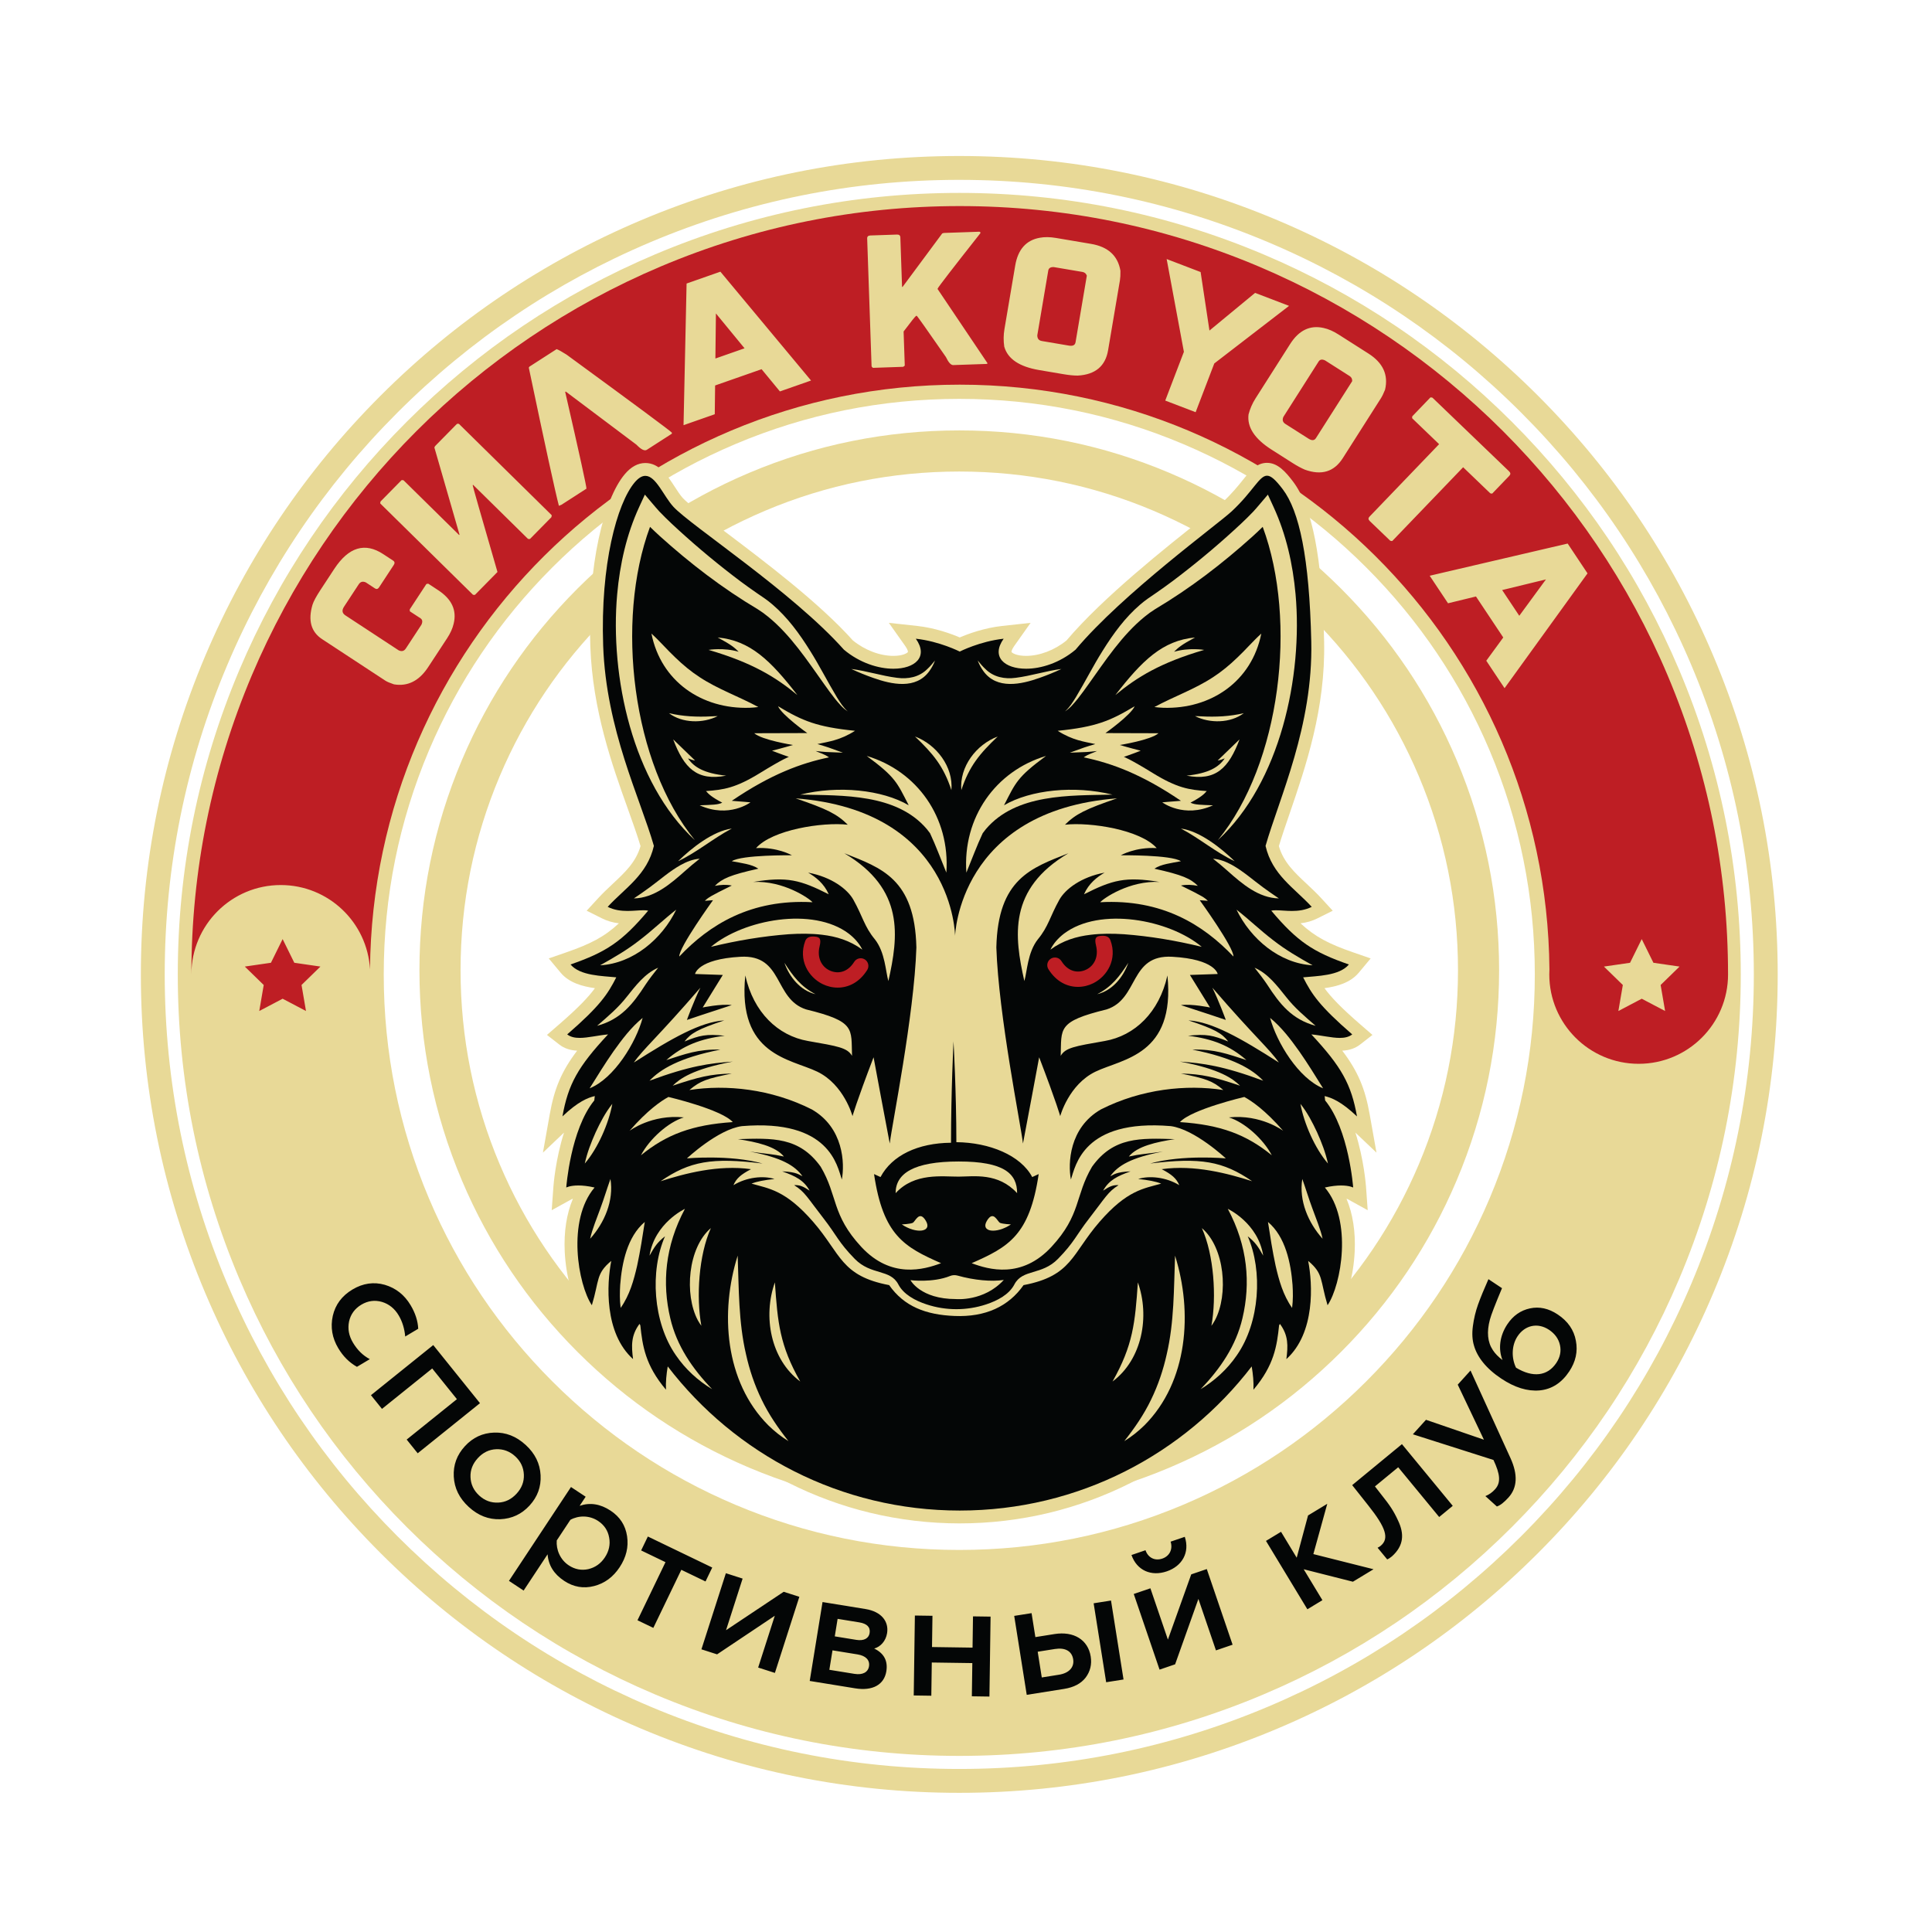
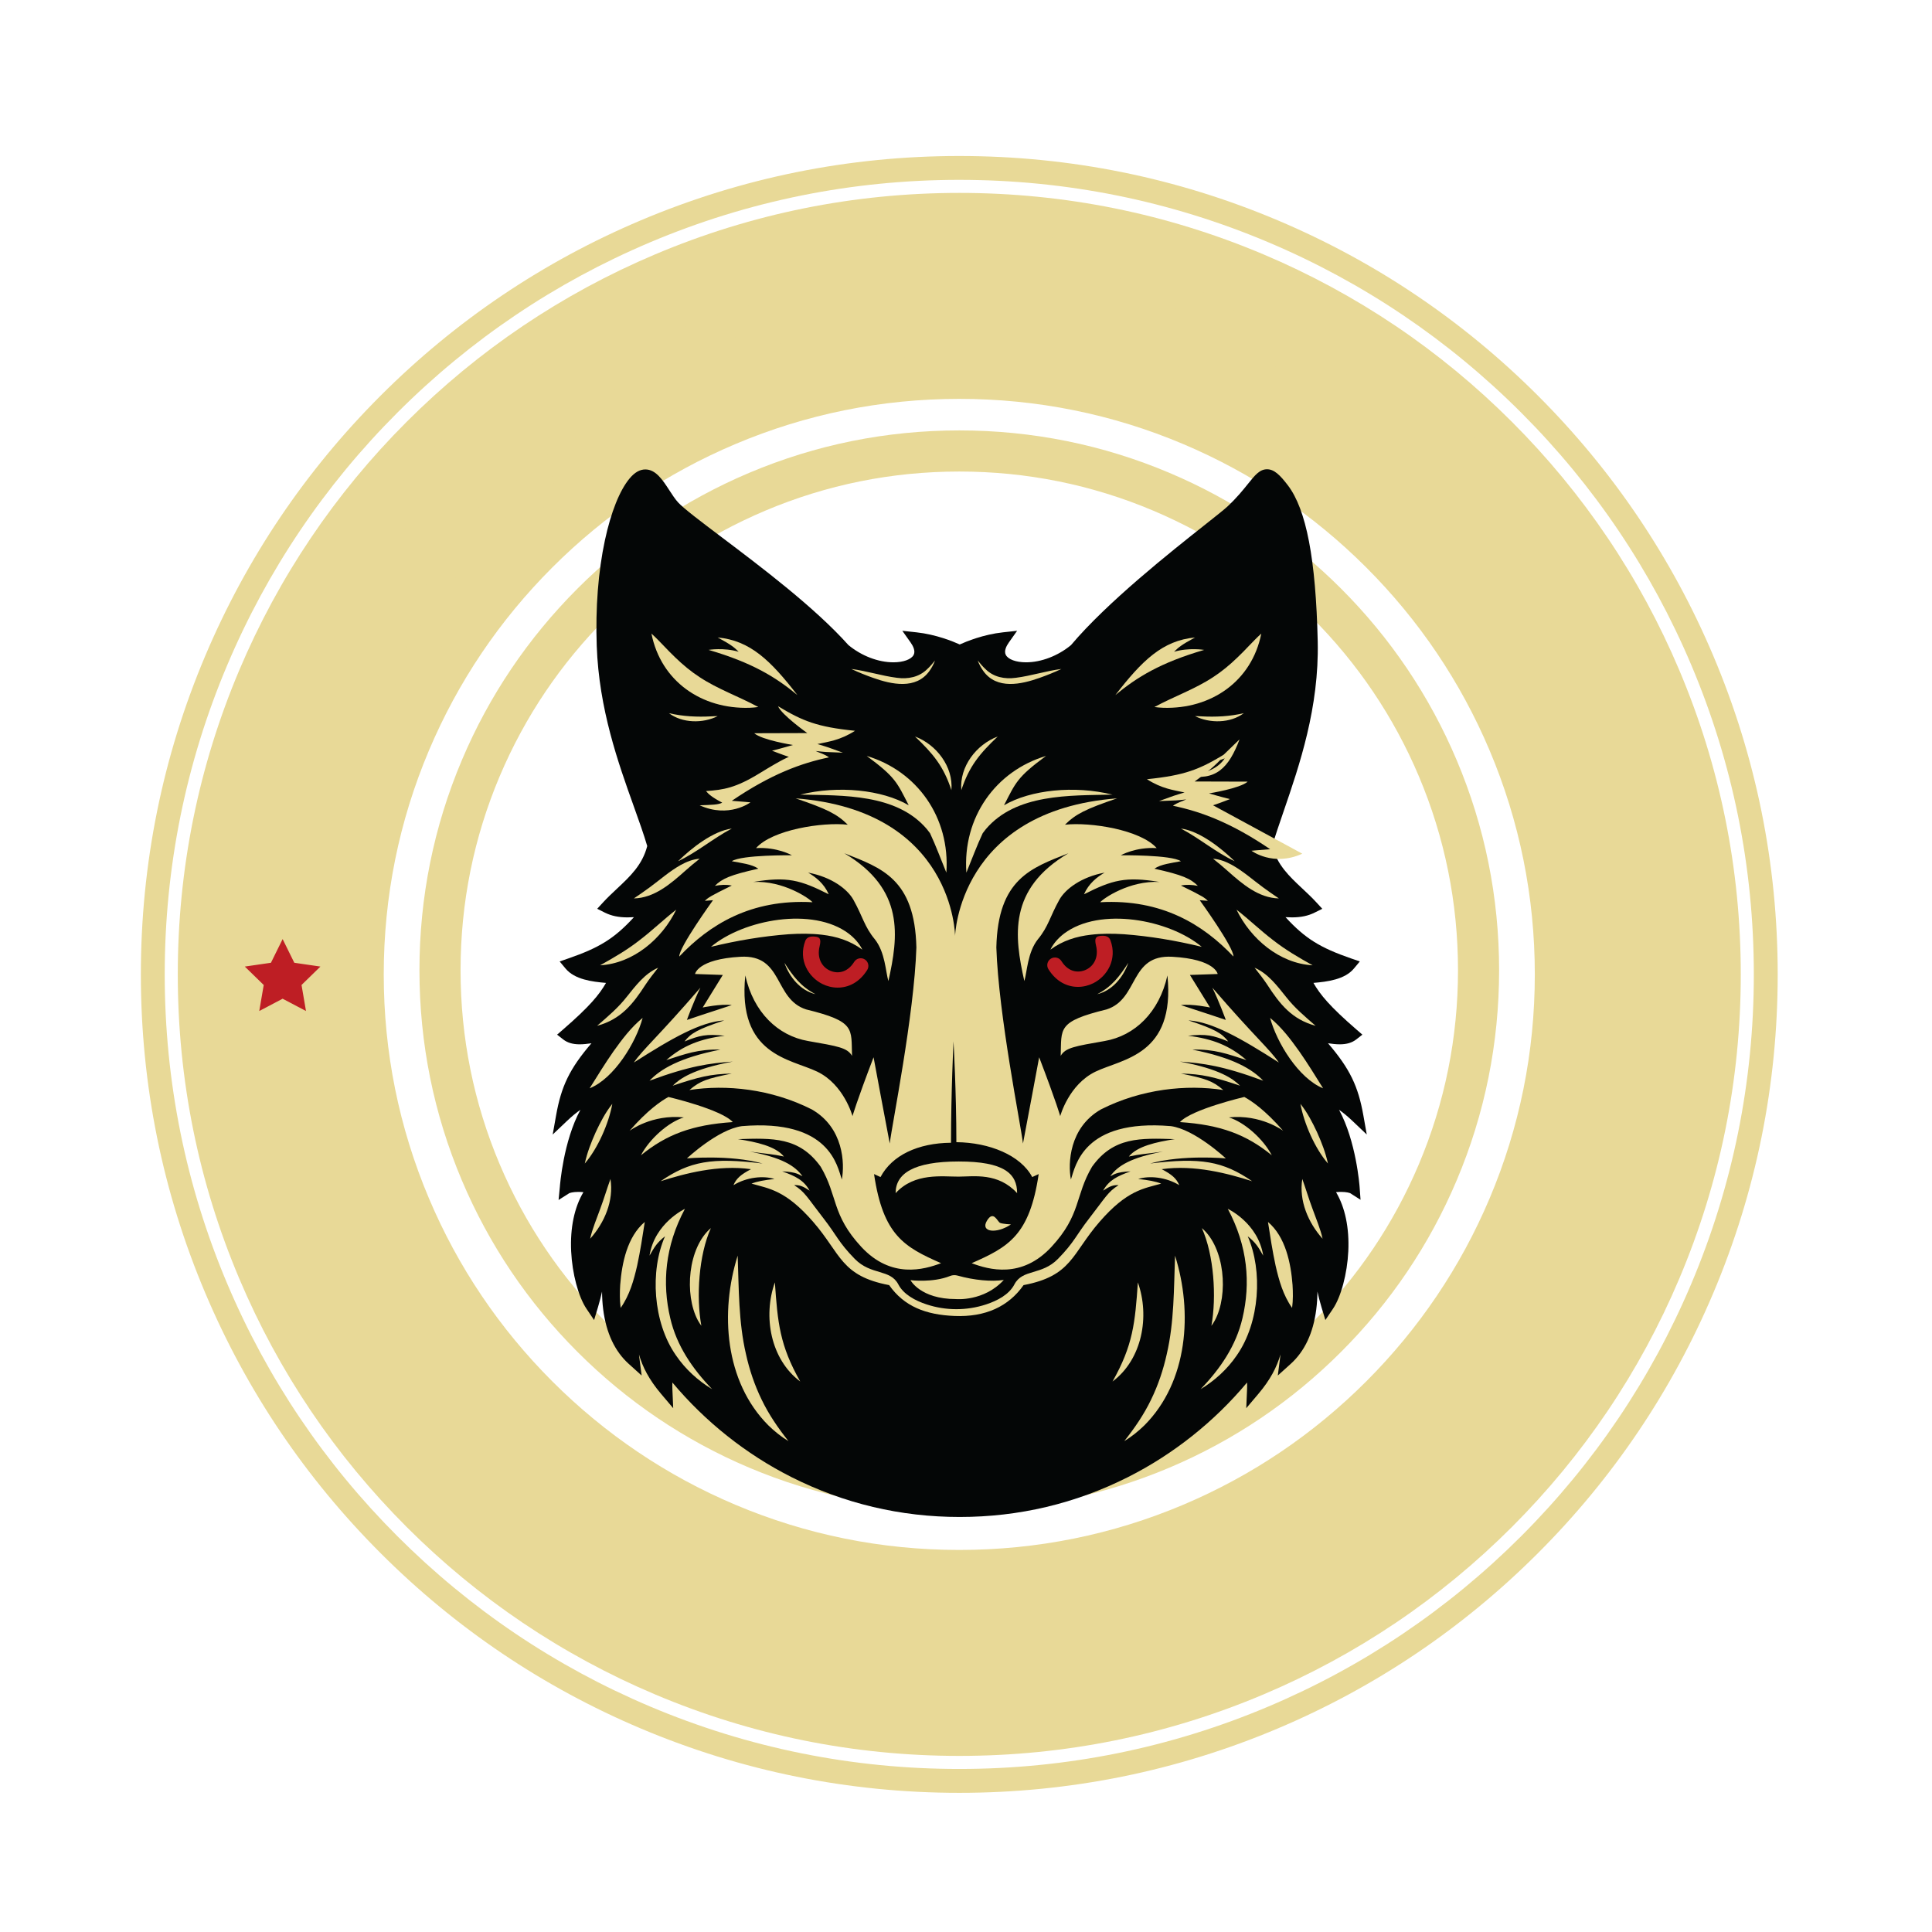
<svg xmlns="http://www.w3.org/2000/svg" viewBox="0 0 2000 2000" height="2000" width="2000" xml:space="preserve">
  <path style="fill:#e8d997;fill-opacity:1;fill-rule:nonzero;stroke:none" d="M7466.46 11367.5c-524.11 0-1032.45-102.6-1510.9-305-462.22-195.5-877.37-475.4-1233.91-832-356.55-356.52-636.45-771.66-831.96-1233.88-202.37-478.46-304.98-986.8-304.98-1510.9s102.61-1032.44 304.98-1510.9c195.51-462.21 475.41-877.36 831.96-1233.92 356.54-356.5 771.69-636.4 1233.91-831.9 478.45-202.4 986.79-305 1510.9-305 524.1 0 1032.44 102.6 1510.89 305 462.22 195.5 877.37 475.4 1233.95 831.9 356.5 356.56 636.4 771.71 831.9 1233.92 202.4 478.46 305 986.8 305 1510.9s-102.6 1032.44-305 1510.9c-195.5 462.22-475.4 877.36-831.9 1233.88-356.58 356.6-771.73 636.5-1233.95 832-478.45 202.4-986.79 305-1510.89 305m0-8083.5c-567.17 0-1117.45 111.1-1635.56 330.2-500.36 211.7-949.69 514.6-1335.52 900.4-385.83 385.9-688.77 835.2-900.41 1335.57-219.14 518.11-330.26 1068.39-330.26 1635.55s111.12 1117.44 330.26 1635.56c211.64 500.36 514.58 949.72 900.41 1335.52s835.16 688.8 1335.52 900.4c518.11 219.2 1068.39 330.3 1635.56 330.3 567.15 0 1117.44-111.1 1635.55-330.3 500.36-211.6 949.69-514.6 1335.49-900.4 385.9-385.8 688.8-835.16 900.4-1335.52 219.2-518.12 330.3-1068.4 330.3-1635.56s-111.1-1117.44-330.3-1635.55c-211.6-500.37-514.5-949.67-900.4-1335.57-385.8-385.8-835.13-688.7-1335.49-900.4-518.11-219.1-1068.4-330.2-1635.55-330.2" transform="matrix(.133 0 0 -.133 0 2000)" />
  <path style="fill:#e8d997;fill-opacity:1;fill-rule:nonzero;stroke:none" d="M7466.48 13536.1c-820.42 0-1617.21-161.1-2368.22-478.7-724.53-306.5-1374.88-744.8-1932.95-1302.9s-996.42-1208.4-1302.87-1932.95c-317.66-751.02-478.72-1547.8-478.72-2368.22 0-820.41 161.06-1617.19 478.72-2368.21 306.45-724.52 744.81-1374.82 1302.88-1932.92 558.06-558.1 1208.4-996.4 1932.95-1302.9 751.02-317.7 1547.8-478.7 2368.21-478.7 820.4 0 1617.18 161 2368.21 478.7 724.51 306.5 1374.91 744.8 1933.01 1302.9 558 558.1 996.4 1208.4 1302.8 1932.93 317.7 751.01 478.7 1547.79 478.7 2368.2 0 820.42-161 1617.2-478.7 2368.22-306.4 724.55-744.8 1374.85-1302.9 1932.95-558 558.1-1208.4 996.4-1932.93 1302.9-750.99 317.6-1547.77 478.7-2368.19 478.7m0-1603.1c604.7 0 1191.37-118.4 1743.72-352.1 533.46-225.6 1012.5-548.6 1423.9-960 411.3-411.3 734.3-890.39 960-1423.84 233.6-552.35 352-1139.02 352-1743.73 0-604.7-118.4-1191.37-352-1743.72-225.7-533.44-548.7-1012.51-960-1423.91-411.4-411.3-890.44-734.3-1423.9-960-552.35-233.6-1139.02-352-1743.72-352s-1191.37 118.4-1743.73 352c-533.45 225.7-1012.51 548.7-1423.87 960-411.37 411.4-734.36 890.47-959.99 1423.91-233.62 552.35-352.08 1139.02-352.08 1743.72 0 604.71 118.46 1191.38 352.08 1743.73 225.63 533.45 548.62 1012.54 959.99 1423.84 411.36 411.4 890.42 734.4 1423.87 960 552.36 233.7 1139.03 352.1 1743.73 352.1" transform="matrix(.133 0 0 -.133 0 2000)" />
  <path style="fill:#e8d997;fill-opacity:1;fill-rule:nonzero;stroke:none" d="M7466.48 13637.7c-834.15 0-1644.24-163.8-2407.76-486.7-736.64-311.6-1397.85-757.2-1965.25-1324.7-567.41-567.4-1013.09-1228.6-1324.66-1965.21-322.95-763.52-486.69-1573.61-486.69-2407.76s163.74-1644.23 486.69-2407.75C2080.37 4309 2526.05 3647.8 3093.48 3080.3c567.37-567.4 1228.58-1013.1 1965.25-1324.6 763.53-323 1573.62-486.7 2407.75-486.7s1644.21 163.7 2407.74 486.7c736.68 311.5 1397.88 757.2 1965.28 1324.6 567.4 567.5 1013.1 1228.7 1324.7 1965.29 322.9 763.51 486.6 1573.59 486.6 2407.74s-163.7 1644.24-486.6 2407.76c-311.6 736.61-757.3 1397.81-1324.7 1965.21-567.4 567.5-1228.6 1013.1-1965.3 1324.7-763.49 322.9-1573.57 486.7-2407.72 486.7m0-12554.5c-859.13 0-1693.55 168.7-2480.11 501.4-758.81 320.9-1439.86 780-2024.24 1364.4-584.42 584.4-1043.47 1265.5-1364.4 2024.2-332.68 786.56-501.37 1620.98-501.37 2480.13s168.69 1693.58 501.37 2480.12c320.94 758.75 779.98 1439.85 1364.39 2024.25 584.4 584.4 1265.45 1043.5 2024.24 1364.4 786.54 332.7 1620.97 501.3 2480.12 501.3 859.14 0 1693.57-168.6 2480.08-501.3 758.84-320.9 1439.84-780 2024.24-1364.4s1043.5-1265.5 1364.4-2024.25c332.7-786.54 501.4-1620.97 501.4-2480.12s-168.7-1693.57-501.4-2480.13c-320.9-758.7-779.9-1439.8-1364.3-2024.2s-1265.5-1043.5-2024.32-1364.4c-786.55-332.7-1620.98-501.4-2480.1-501.4" transform="matrix(.133 0 0 -.133 0 2000)" />
-   <path style="fill:#be1e24;fill-opacity:1;fill-rule:nonzero;stroke:none" d="m12960.2 7168.46-181.9 95.61-181.8-95.61 34.7 202.5-147.1 143.42 203.3 29.54 90.9 184.25 91-184.25 203.3-29.54-147.1-143.42zm489.9 286.51c-.2 806.14-158.5 1588.91-470.5 2326.58-150 354.65-335.6 696.65-551.7 1016.35-213.7 316.4-459.1 613.9-729.4 884.1-270.2 270.3-567.7 515.7-884.1 729.4-319.7 216.1-661.7 401.7-1016.34 551.7-738.18 312.2-1521.5 470.5-2328.22 470.5s-1590.05-158.3-2328.22-470.5c-354.65-150-696.61-335.6-1016.37-551.7-316.37-213.7-613.82-459.1-884.1-729.4-270.27-270.2-515.68-567.7-729.42-884.1-216.03-319.7-401.62-661.7-551.63-1016.35-312.01-737.67-470.31-1520.44-470.52-2326.58h.04c.97 383.41 312.04 693.94 695.67 693.94 371.05 0 674.18-290.51 694.54-656.47 21.01 2517.16 2067.93 4551.16 4590.01 4551.16 2522.07 0 4568.96-2034 4589.96-4551.16-.7-12.99-1.1-26.06-1.1-39.24 0-384.23 311.5-695.71 695.7-695.71s695.7 311.48 695.7 695.71z" transform="matrix(.133 0 0 -.133 0 2000)" />
  <path style="fill:#040606;fill-opacity:1;fill-rule:nonzero;stroke:none" d="M7470 3230.3c-460.71 0-901.44 104.5-1309.93 310.5-353.43 178.3-671.6 431.4-926.52 736.1-.78-18.6-.78-36.5-.02-53.8l6.34-146-94.45 111.5c-94.24 111.3-143.56 209.3-172.08 306.6 1.06-9.6 2.28-19.6 3.61-29.8l17.35-134.1-100.42 90.6c-108.26 97.6-175.13 239.8-198.77 422.8-6.29 48.7-8.91 96-9.17 140-7.44-33.1-16.88-72.7-31.39-120.8l-30.44-100.8-58.88 87.3c-63.3 93.9-111.38 273.84-119.64 447.84-8.63 181.73 24.96 341.72 95.42 460.35-13.73 1.33-26.9 2-39.46 2-43.98 0-66.44-8.38-70.61-10.11l-83.22-52.77 9.79 100.55c1.2 16.52 27.45 357.01 160.14 601.29-30.05-20.82-64.85-49.03-105.49-87.64l-110.29-104.77 26.63 149.77c39.91 224.5 103.93 361.42 275 560.5-31.8-4.7-62.35-8.25-91.69-8.25-53.34 0-95.13 12.38-127.76 37.83l-47.94 37.38 45.93 39.83c209.35 181.49 282.36 271.7 334.92 363.07-107.81 9.16-243.48 26-314.63 111.38l-46.3 55.57 68.34 23.69c238.77 82.77 356.36 153.45 509.87 321.01-15.82-.91-32.65-1.63-50-1.63-69.83 0-125.98 11.82-176.72 37.18l-59.36 29.68 44.9 48.88c35.54 38.68 73.45 74.19 110.11 108.52 101.19 94.79 196.92 184.46 234.55 330.98-27.41 93.25-64.99 198.24-104.69 309.12-120.69 337.14-270.9 756.72-288.32 1248.85-10.45 295.3 11.59 579.8 63.76 822.8 46.8 217.9 115.09 388.6 192.29 480.7 39.39 47 79.4 69.8 122.34 69.8 81.49 0 134.83-82.2 186.41-161.6 22.4-34.5 45.57-70.2 68.72-95.3 44.56-48.5 180.81-151.3 338.57-270.4 306.42-231.2 725.72-547.6 986.57-839.5 101.57-84.27 232.35-134.46 350.54-134.45 77.5.01 139.3 22.67 157.44 57.75 15.62 30.18-4.39 69.4-23.92 97l-64.13 90.6 110.37-12c152.45-16.6 284.81-71 336.33-94.4 51.52 23.4 183.88 77.8 336.33 94.4l110.37 12-64.14-90.6c-19.53-27.6-39.54-66.84-23.92-97.02 18.14-35.07 79.95-57.73 157.45-57.73 117.99.01 248.51 50.02 349.99 133.95 281.4 334.1 776.74 726.1 1043.28 937 83.17 65.9 148.87 117.9 173.51 140.9 73.34 68.4 121.96 128.9 161.04 177.6 54.72 68.1 90.88 113.1 148.19 113.1 55.73 0 101.47-45.7 161.7-124.6 144.2-189.2 218.1-575.4 232.6-1215.4 11.6-515.25-142.2-963.25-265.73-1323.23-33.17-96.64-64.59-188.16-88.39-269.33 37.62-146.53 133.32-236.2 234.52-330.99 36.7-34.33 74.6-69.84 110.1-108.52l44.9-48.88-59.3-29.68c-50.8-25.36-106.9-37.18-176.7-37.18-17.4 0-34.2.72-50 1.63 153.5-167.56 271.1-238.24 509.8-321.01l68.4-23.69-46.3-55.57c-71.2-85.38-206.9-102.22-314.7-111.38 52.6-91.37 125.6-181.58 335-363.07l45.9-39.83-47.9-37.38c-32.7-25.45-74.5-37.83-127.8-37.83-29.4 0-59.9 3.55-91.7 8.25 171.1-199.08 235.1-336 275-560.5l26.6-149.77-110.3 104.77c-40.6 38.61-75.4 66.82-105.5 87.64 132.7-244.28 159-584.77 160.2-601.29l7.2-99.04-80.6 51.26c-4.2 1.74-26.7 10.11-70.7 10.11-12.5 0-25.7-.67-39.4-2.01 70.4-118.62 104-278.61 95.4-460.34-8.3-174-56.3-353.94-119.6-447.84l-58.9-87.3-30.4 100.8c-14.6 48.1-24 87.7-31.4 120.8-.3-44-2.9-91.3-9.2-140-23.6-183-90.5-325.2-198.8-422.8l-100.4-90.6 17.35 134.1c1.33 10.2 2.55 20.2 3.61 29.8-28.52-97.3-77.83-195.3-172.08-306.6l-94.46-111.5 6.36 146c.75 17.3.75 35.2-.03 53.8-254.92-304.7-573.09-557.8-926.52-736.1-408.49-206-849.22-310.5-1309.93-310.5" transform="matrix(.133 0 0 -.133 0 2000)" />
-   <path style="fill:#e8d997;fill-opacity:1;fill-rule:nonzero;stroke:none" d="M9862.1 11435.1c-.01 0 0 0 0 0-81.27 0-130.35-61.1-187.17-131.8-38.08-47.4-85.46-106.4-156.18-172.4-23.14-21.6-88.13-73-170.41-138.2-267-211.3-762.36-603.3-1047.52-940.4-92.27-75.13-209.31-119.75-314.73-119.75-74.67 0-109.47 22.87-113.06 30.74-.54 2.5 1.15 18 20.35 45.11l128.27 181.3-220.74-24.1c-141.49-15.4-266.65-62-330.91-89.5-64.26 27.5-189.42 74.1-330.91 89.5l-220.74 24.1 128.27-181.3c19.2-27.1 20.88-42.59 20.28-45.26-3.53-7.72-38.31-30.59-112.99-30.59-105.83 0-223.39 44.98-315.82 120.55-264.28 294.8-684.11 611.6-991.18 843.4-155.82 117.6-290.39 219.1-331.89 264.2-20.29 22.1-42.3 56-63.57 88.7-56.11 86.4-119.71 184.4-228.33 184.4-57.83 0-111.88-29.5-160.66-87.7-82.35-98.1-154.4-276.6-202.88-502.3-53.01-247-75.44-535.7-64.84-835.1 17.7-499.86 169.36-923.49 291.22-1263.89 37.52-104.81 73.15-204.33 99.77-292.87-36.18-124.76-120.27-203.53-216.74-293.89-37.33-34.97-75.94-71.13-112.75-111.2l-89.79-97.74 118.71-59.35c40.38-20.19 83.34-32.86 132.03-38.69-113.05-105.2-220.74-160.59-409.2-225.92l-136.66-47.38 92.6-111.12c65.23-78.29 169.03-106.93 266.81-120.45-50.65-69.64-128.55-151.67-281.45-284.22l-91.86-79.64 95.87-74.77c37.51-29.26 83.16-45.01 139.09-47.91-123.25-161.94-178.17-297.39-213.12-493.99l-53.25-299.57 164.12 155.92c-66.12-206.99-81.57-407.36-82.49-420.14l-13.36-183.92 157.27 86.84c1.43.45 3.96 1.18 7.62 1.96-48.7-115.4-70.89-256.01-63.54-410.89 8.8-185.22 59.09-371.07 128.13-473.37l117.77-174.7 24.28 80.4c35.05-143.2 100.26-258.4 194.58-343.5l200.85-181.1-1.69 13c14.56-19.8 30.42-39.9 47.71-60.3l188.92-223.1-9 206.8c242.21-263.3 532.25-483.3 850.36-643.8 202.43-102.1 416.68-180.7 636.82-233.7 226.5-54.5 460.54-82.2 695.63-82.2s469.13 27.7 695.63 82.2c220.14 53 434.39 131.6 636.82 233.7 318.11 160.5 608.15 380.5 850.36 643.8l-9-206.8 188.92 223.1c17.3 20.4 33.17 40.5 47.73 60.3l-1.69-13 200.83 181.1c94.3 85.1 159.5 200.3 194.6 343.5l24.3-80.4 117.7 174.7c69.1 102.3 119.4 288.15 128.2 473.37 7.3 154.88-14.9 295.49-63.6 410.89 3.7-.78 6.2-1.5 7.6-1.96l157.3-86.88-13.3 183.96c-1 12.78-16.4 213.15-82.5 420.14l164.1-155.92-53.3 299.57c-34.9 196.6-89.8 332.05-213.1 493.99 55.9 2.9 101.6 18.65 139.1 47.91l95.9 74.77-91.9 79.64c-152.9 132.55-230.8 214.58-281.4 284.22 97.7 13.52 201.5 42.16 266.8 120.45l92.6 111.12-136.7 47.38c-188.4 65.33-296.1 120.72-409.2 225.92 48.7 5.83 91.7 18.5 132 38.69l118.7 59.35-89.7 97.74c-36.9 40.07-75.5 76.23-112.8 111.2-96.5 90.37-180.56 169.14-216.74 293.92 22.98 76.76 52.54 162.95 83.74 253.67 124.8 363.74 280.2 816.42 268.4 1340.56-14.7 651.1-91.9 1046.6-242.9 1244.6-55.7 73-117.07 144.3-201.4 144.3m-.01-100c31 0 65.71-31.2 121.9-104.9 128.71-168.8 207.61-530.1 222.41-1186.3 14.8-656.08-248.35-1215.82-355.85-1590.22 51.9-226.12 224.45-327.43 359.55-474.48-51.4-25.69-104.8-31.91-154.3-31.91-46.5 0-89.55 5.49-124.12 5.49-13.63 0-25.95-.86-36.65-3.23 202.97-240.83 326.17-322.51 604.27-418.88-74.2-88.97-248.4-88.97-356.1-100.09 66.7-131.04 126.2-222.42 382-444.16-26.1-20.37-59.2-27.25-97-27.25-64.1 0-141.6 19.83-221 27.25 234.4-251.4 310.6-388.04 355.1-638.26-121.2 115.1-197.2 145.44-251.8 158.24 1.5-11.28 2.6-22.64 3.9-33.95 185.5-226.66 218.2-677.81 218.2-677.81s-28.8 15.94-94.2 15.94c-32.6 0-74.4-3.98-126.2-15.94 217-255.12 128.6-756.87 21.1-916.24-59.3 196.44-30.5 244.63-151 345.16 34.9-177.55 56.3-560.86-169.7-764.56 13.3 102.8 16.7 184.4-50.3 274.3-2.1-3.7-4.14-7.5-6.26-11.2-16.87-159.4-38-310.3-199.61-501.2 2.64 60.9-3.51 120.5-13.66 181.3C9219.39 3720.1 8396.12 3280.3 7470 3280.3s-1749.39 439.8-2272.77 1121.9c-10.15-60.8-16.3-120.4-13.66-181.3-161.61 190.9-182.74 341.8-199.61 501.2-2.12 3.7-4.16 7.5-6.26 11.2-67.02-89.9-63.64-171.5-50.34-274.3-225.95 203.7-204.61 587.01-169.64 764.56-120.51-100.53-91.73-148.72-151.04-345.16-107.5 159.37-195.92 661.12 21.1 916.24-51.82 11.96-93.57 15.94-126.23 15.94-65.29 0-94.17-15.94-94.17-15.94s32.76 451.15 218.21 677.81c1.29 11.31 2.45 22.67 3.88 33.95-54.57-12.8-130.58-43.14-251.74-158.24 44.48 250.22 120.65 386.86 355.02 638.26-79.33-7.42-156.83-27.25-220.94-27.25-37.77 0-70.9 6.88-97.02 27.25 255.78 221.74 315.35 313.12 382 444.16-107.68 11.12-281.91 11.12-356.04 100.09 278.01 96.37 401.27 178.05 604.22 418.88-10.7 2.37-23.01 3.23-36.65 3.23-34.57 0-77.59-5.49-124.08-5.49-49.52 0-102.99 6.23-154.36 31.91 135.1 147.05 307.67 248.36 359.57 474.48-107.5 374.4-371.55 902.71-394.77 1558.62-22.35 631.1 108.02 1107 244.39 1269.6 30.95 36.9 58.57 51.9 84.03 51.9 82.61 0 142.36-158.2 218.34-240.8 134.1-145.8 927.95-663.9 1327.07-1112.07 123.46-103.65 268.83-148.38 385.4-148.38 166.92 0 274.74 91.76 174.34 233.65 185.2-20.2 341.75-100.1 341.75-100.1s156.55 79.9 341.75 100.1c-100.41-141.9 7.4-233.65 174.34-233.65 116.56 0 261.96 44.74 385.4 148.38 366.99 437.37 1108.19 976.67 1215.5 1076.87 167.55 156.4 214.13 277.3 275.1 277.3" transform="matrix(.133 0 0 -.133 0 2000)" />
-   <path style="fill:#e8d997;fill-opacity:1;fill-rule:nonzero;stroke:none" d="M5408.3 8498.7c-488.54 595.02-620.58 1705.4-348.89 2438.1 25.47-25.1 51.77-49.4 77.57-73.2 235.87-212.5 487.03-405.4 760.97-568.1 27.76-17.3 54.69-37 80.07-57.7 176.18-143.4 305.85-341.76 437.37-525.99 27.14-37.93 54.19-76.09 83.5-112.73 29.63-35.87 59.82-73.66 99.66-98.63-35.23 30.48-59.77 70.36-84.24 109.48-72.33 119.73-134.49 244.24-209.49 363.25-81.94 131.22-174.28 258.52-292.97 359.82-18.6 15.8-38.22 31.5-58.26 45.4-85.65 58.1-170.69 117.8-252.72 181.9-163.67 126-322.08 260.3-472.84 401.3-31.81 29.6-66.49 64.2-96.23 95.2-29.19 31.4-83.22 97.3-112.55 131l-44.55-96.9c-98.36-214-149.66-444.4-170.84-677.5-57.56-638.72 119.18-1467.66 604.44-1914.7" transform="matrix(.133 0 0 -.133 0 2000)" />
  <path style="fill:#e8d997;fill-opacity:1;fill-rule:nonzero;stroke:none" d="M5256.45 9919.82c-62.98 59.23-121.07 127.38-186.03 186.38 73.86-372.15 391.77-589.5 763.41-577.57 22.85 1.02 45.66 2.6 68.57 5.88-154.54 83.37-314 138.45-456.45 232.2-67.62 43.92-129.24 94.94-189.5 153.11m329.63-456.14c-16.82.45-32.84-1.33-48.99-1.77-111.27-6-221.38-.87-330.6 24.78 104.05-78.98 265.29-80.75 379.59-23.01M4933.8 8044.87c157.68 2.89 286.26 113.94 397.29 212.75 36.76 32.66 73.44 63.83 114.7 96.05-52.59-3.35-102.62-23.96-147.8-48.73-88.39-49.62-161.44-115.57-241.61-174.28-38.9-29.24-79.33-56.18-122.58-85.79m329.58-87.66c-98.72-76.85-185.71-161.64-283.8-236.32-97.05-76.24-199.59-135.74-308.75-196.69 258.69 14.66 482.7 206.24 592.55 433.01m-239.02-583.46c30.08 44.9 62.8 87.28 98.38 131.57-103.69-44.45-176.68-141.7-244.08-225.94-67.54-86.6-147.35-153.33-231.08-226.07 184.42 49.84 278.52 168.25 376.78 320.44m-22.42-258.78c-91.2-74.93-160-166.82-227.21-260.88-66.36-95.01-123.03-187.59-185.29-287.28 190.58 76.94 360.47 355.38 412.5 548.16m-450.28-1133.55c101.02 116.87 186.94 312.63 214.16 464.42-54.15-68.14-93.52-143.9-129.77-221.91-35.2-78.56-65.81-157.55-84.39-242.51m120.39-351.78c-24.59-69.19-63.78-161.57-78.61-233.61 111.71 124.37 185.16 296.29 157.94 465.08-28.34-78.61-50.43-154.39-79.33-231.47m155.18-593.15c-3.43-58.39-4.43-116.79 3.56-178.79 70.04 99 102.04 214.2 128.35 328.64 24.73 115.61 40.95 221.13 59.34 340.29-136.72-115.39-178.21-320.79-191.25-490.14m604.2-275.29c8.22-15 17.79-29.3 27.39-43.1-40.9 225.5-20.2 551.43 74.3 760.78-178.83-152.02-208.28-517.38-101.69-717.68m797.05-476.5c-159.77 282.3-175.48 456.5-197.33 771.4-93.75-263.4-34.44-598.2 197.33-771.4" transform="matrix(.133 0 0 -.133 0 2000)" />
  <path style="fill:#e8d997;fill-opacity:1;fill-rule:nonzero;stroke:none" d="M5331.13 5628.57s-235.68-109.22-275.65-364.23c39.97 70.78 61.33 104.16 120.54 150.54-117.73-268.4-94.77-668.48 84.97-926.28 74.12-108.8 172.6-197.8 282.08-263.8-153.17 158.7-276.38 338.5-326.07 552.7-64.16 271.45-41.45 560.29 114.13 851.07m475.05-1130.27c-58.14 249.5-55.06 509.88-64.49 766.04-138.5-439.14-101.1-980.34 238.42-1320.54 48.06-46.9 100.28-88.8 156.86-123.2-80.67 102-153.01 206.9-208.64 322.9-54.83 112.5-95.31 232.7-122.15 354.8M7214 8584.42c7.31-9.11 16.28-20.62 24.77-32.08 46.39-99.09 84.44-202.75 127.13-306.84 30.11 430.33-228.25 791.21-619.87 908.32 225.28-166.35 235.15-205.79 326.9-384.08-206.63 120.85-547.46 156.13-843.93 83 333.91-7.41 749.77 7.99 985-268.32m-1936.36-250.06c148.86 70.21 272.95 177.98 418.33 254.32-146.67-19.52-314.34-152.58-418.33-254.32m1956.33 1480.38c18.44 25.56 33.09 53.02 43.57 81.91-19.35-23.87-38.59-47.1-60.41-66.93-63.1-62.74-149.18-79.57-236.41-67.65-117.9 14.81-234.89 53.57-354.34 68.6 55.51-26.17 111.81-48.77 169.4-69.15 143.94-51.29 333.7-92.79 438.19 53.22m-112.12-509.62c139.42-132.62 222.5-231.04 283.31-417.52 15.9 182.23-116.6 355.05-283.31 417.52M4988.77 6045.58c198.26 161.73 399.12 237.38 714.76 258.25-88.69 99.13-500.85 195.65-500.85 195.65-57.39-31.31-161.74-101.74-302.6-263.47 0 0 172.17 130.43 422.59 104.34-119.99-36.52-267.19-166.95-333.9-294.77m1116.67 1498.11c38.89-110.75 123.59-215.87 242.15-244.33-114.1 58.58-174.18 139.37-242.15 244.33m606.44 102.51c-23.75 48.36-61.48 90.56-105.67 124.43-279.34 211.41-818.87 110.35-1072.32-102.6 199.15 48.37 402.89 82.88 605.71 98.09 86.68 5.46 173.02 6.26 258.96-4.19 111.31-13 215.43-44.44 313.32-115.73m-1196.83 2333c339.72-99.57 521.3-210.87 691.17-351.44-207.94 268.89-367.53 424.64-620.14 448.14 109.89-59.1 130.68-79.27 163.26-111.34-115.24 34.35-234.29 14.64-234.29 14.64m833.98-787.1c77.75-8.25 60.93-7.65 211.62-12.94-114.94 42.12-114.94 42.12-198.38 67.1 86.4 18.71 177.3 29.24 292.76 103.13-296.11 30.1-407.14 75.92-599.25 191.36 29.53-68.64 227.65-209.04 227.65-209.04s-245.53-1.2-412.83-1.2c58.98-52.96 300.9-91.47 300.9-91.47s-80.64-24.08-162.49-44.54c63.79-25.27 131.2-48.14 131.2-48.14s-38.52-10.83-226.28-126.38c-187.76-115.54-281.64-129.98-418.84-139.61 20.46-24.07 44.53-46.94 126.37-90.27-32.49-16.85-79.43-16.85-175.67-20.46 227.53-103.51 395.33 22.87 395.33 22.87s-61.39 6.02-145.15 12.03c304.02 207.02 541.12 293.68 756.56 338.21-39.71 27.68-68.58 32.57-103.5 49.35" transform="matrix(.133 0 0 -.133 0 2000)" />
-   <path style="fill:#e8d997;fill-opacity:1;fill-rule:nonzero;stroke:none" d="M5651.94 9000.31c-171.95 18.02-250.79 66.07-296.87 134.51 41.21-16.59 54.84-16.59 54.84-16.59l-170.21 164.53c84.87-224.64 185.3-325.95 412.24-282.45M7103.8 5519.56c-20.83-9.2-84.76-12.11-84.76-12.11 112.01-75.68 239.15-60.55 187.69 27.24-51.47 87.79-82.1-5.93-102.93-15.13m1284.96 4079.52c29.31 36.64 56.36 74.8 83.5 112.73 131.52 184.23 261.19 382.59 437.38 525.99 25.38 20.7 52.3 40.4 80.06 57.7 273.94 162.7 525.1 355.6 760.97 568.1 25.8 23.8 52.11 48.1 77.57 73.2 271.66-732.7 139.65-1843.08-348.88-2438.1 485.26 447.04 662.04 1275.98 604.44 1914.7-21.2 233.1-72.5 463.5-170.85 677.5l-44.55 96.9c-29.33-33.7-83.36-99.6-112.55-131-29.74-31-64.42-65.6-96.23-95.2-150.76-141-309.17-275.3-472.84-401.3-82.03-64.1-167.07-123.8-252.71-181.9-20.05-13.9-39.66-29.6-58.26-45.4-118.7-101.3-211.04-228.6-292.98-359.82-75-119.01-137.16-243.52-209.48-363.25-24.47-39.12-49.02-79-84.25-109.48 39.84 24.97 70.03 62.76 99.66 98.63" transform="matrix(.133 0 0 -.133 0 2000)" />
  <path style="fill:#e8d997;fill-opacity:1;fill-rule:nonzero;stroke:none" d="M9631.2 9919.82c-60.26-58.17-121.88-109.19-189.49-153.11-142.46-93.75-301.92-148.83-456.46-232.2 22.91-3.28 45.73-4.86 68.57-5.88 371.64-11.93 689.55 205.42 763.41 577.57-64.96-59-123.05-127.15-186.03-186.38m-280.64-457.91c-16.15.44-32.17 2.22-48.99 1.77 114.3-57.74 275.54-55.97 379.59 23.01-109.22-25.65-219.33-30.78-330.6-24.78m603.3-1417.04c-43.26 29.61-83.68 56.55-122.59 85.79-80.17 58.71-153.22 124.66-241.61 174.28-45.17 24.77-95.21 45.38-147.8 48.73 41.26-32.22 77.94-63.39 114.7-96.05 111.04-98.81 239.61-209.86 397.3-212.75m-329.58-87.66c109.84-226.77 333.85-418.35 592.52-433.01-109.1 60.95-211.7 120.45-308.72 196.69-98.1 74.68-185.09 159.47-283.8 236.32m384.72-677.83c-67.41 84.24-140.39 181.49-244.09 225.94 35.58-44.29 68.3-86.67 98.38-131.57 98.26-152.19 192.31-270.6 376.81-320.44-83.8 72.74-163.6 139.47-231.1 226.07m-123.29-164.41c52.03-192.78 221.89-471.22 412.49-548.16-62.2 99.69-118.9 192.27-185.3 287.28-67.2 94.06-135.98 185.95-227.19 260.88m365.89-891.04c-36.3 78.01-75.6 153.77-129.8 221.91 27.3-151.79 113.2-347.55 214.2-464.42-18.6 84.96-49.2 163.95-84.4 242.51m-115.3-362.82c-27.3-168.79 46.2-340.71 157.9-465.08-14.8 72.04-54 164.42-78.6 233.61-28.9 77.08-51 152.86-79.3 231.47m-267.13-334.48c18.39-119.16 34.61-224.68 59.34-340.29 26.31-114.44 58.31-229.64 128.39-328.64 8 62 7 120.4 3.5 178.79-13 169.35-54.5 374.75-191.23 490.14m-412.94-765.43c106.58 200.3 77.13 565.66-101.69 717.68 94.49-209.35 115.19-535.28 74.29-760.78 9.61 13.8 19.17 28.1 27.4 43.1m-599.73 294.9c-21.84-314.9-37.55-489.1-197.33-771.4 231.77 173.2 291.08 508 197.33 771.4" transform="matrix(.133 0 0 -.133 0 2000)" />
  <path style="fill:#e8d997;fill-opacity:1;fill-rule:nonzero;stroke:none" d="M9832.17 5264.34c-39.97 255.01-275.65 364.23-275.65 364.23 155.58-290.78 178.29-579.62 114.13-851.07-49.69-214.2-172.89-394-326.06-552.7 109.47 66 207.95 155 282.08 263.8 179.73 257.8 202.69 657.88 84.96 926.28 59.21-46.38 80.57-79.76 120.54-150.54m-750.7-766.04c-26.83-122.1-67.32-242.3-122.15-354.8-55.63-116-127.97-220.9-208.64-322.9 56.58 34.4 108.8 76.3 156.86 123.2 339.52 340.2 376.92 881.4 238.42 1320.54-9.43-256.16-6.35-516.54-64.49-766.04m-939.84 4655.52c-391.63-117.11-649.99-477.99-619.87-908.32 42.69 104.09 80.73 207.75 127.12 306.84 8.49 11.46 17.46 22.97 24.77 32.08 235.23 276.31 651.1 260.91 985 268.32-296.47 73.13-637.3 37.85-843.93-83 91.75 178.29 101.63 217.73 326.91 384.08m1050.05-565.14c145.38-76.34 269.47-184.11 418.33-254.32-103.99 101.74-271.66 234.8-418.33 254.32M8091.87 9761.52c57.59 20.38 113.89 42.98 169.41 69.15-119.45-15.03-236.45-53.79-354.35-68.6-87.22-11.92-173.31 4.91-236.41 67.65-21.81 19.83-41.06 43.06-60.4 66.93 10.47-28.89 25.12-56.35 43.57-81.91 104.48-146.01 294.24-104.51 438.18-53.22m-326.06-456.4c-166.72-62.47-299.21-235.29-283.32-417.52 60.81 186.48 143.89 284.9 283.32 417.52m2221.77-3069.11c-140.87 161.73-245.21 232.16-302.6 263.47 0 0-412.17-96.52-500.86-195.65 315.64-20.87 516.51-96.52 714.76-258.25-66.71 127.82-213.9 258.25-333.9 294.77 250.43 26.09 422.6-104.34 422.6-104.34" transform="matrix(.133 0 0 -.133 0 2000)" />
  <path style="fill:#e8d997;fill-opacity:1;fill-rule:nonzero;stroke:none" d="M8706.72 5813.07c-84.9-53.06-100.88-94.09-230.77-261.1-100.13-128.74-114-182.91-241.24-312.81-127.25-129.9-275.7-76.88-339.32-198.82-40.72-78.04-130.63-126.14-220.35-155.64-149.93-49.4-312.5-49.4-462.43 0-89.72 29.5-179.63 77.6-220.34 155.64-63.62 121.94-212.08 68.92-339.33 198.82-127.24 129.9-141.1 184.07-241.23 312.81-129.9 167.01-145.88 208.04-230.78 261.1 42.26 1.72 67.33-7.23 120.68-42.79-44.87 80.99-109.74 112.94-213.54 150.24 118.07-5.3 130.91-27.62 157.77-37.75-58.57 81.96-161.75 145.21-409.82 191.64 141.94-19.9 173.61-18.49 265.32-38.47-65.58 80.67-213.58 112.76-356.86 135.31 267.98 8.1 476.25 18.57 643.4-214.91 133.99-226.85 83.58-372.77 315.73-623.5 232.15-250.72 488.22-177.18 621.15-127.18-285.36 125.61-451.21 215.85-521.66 693.64l50.34-23.22c89.83 169.5 291.36 264.65 548.73 267.08 0 390.91 19.42 789.1 19.42 789.1s22.24-393.77 22.24-784.68c257.36-2.43 500.55-102 590.38-271.5l50.34 23.22c-70.44-477.79-236.29-568.03-521.65-693.64 132.92-50 388.99-123.54 621.14 127.18 232.16 250.73 181.75 396.65 315.73 623.5 167.15 233.48 375.43 223.01 643.4 214.91-143.27-22.55-291.28-54.64-356.85-135.31 91.71 19.98 123.37 18.57 265.31 38.47-248.07-46.43-351.24-109.68-409.82-191.64 26.86 10.13 39.7 32.45 157.77 37.75-103.8-37.3-168.67-69.25-213.54-150.24 53.35 35.56 78.42 44.51 120.68 42.79m152.6 48.04c86.47 27.46 215.74 14.97 319.39-48.15-22.22 52.64-58.35 83.42-136.58 124.39 253.93 36.29 517.5-34.08 703.75-93.68-227.23 156.45-401.29 186.42-793.74 137.75 253.21 70.82 588.76 40.07 588.76 40.07s-241.7 226.43-428.28 251.04c-683.8 57.12-742.04-312.25-777.35-415.66-23.54 123.6-14.21 403.41 233.5 545.55 316.63 160.17 666.53 195.44 952.74 151.13-85.07 72.66-137.35 88.61-329.83 128.24 166.79-4.18 256.4-26.38 460.09-94.57-53.92 52.16-151.53 128.49-467.65 187.7 179.66-13.13 333.85-32.63 648.05-149-85.05 89.4-231.83 178.8-551.92 242.12 173.92 4.51 273.75-34.17 421.14-81.44-130.26 113.42-264.95 165.7-454.67 189.47 144.53 15.22 195.04 2.81 312.91-44.7-48.43 63.32-101.92 95.36-309.18 163.9 183.92-11.3 406.03-137.82 703.41-327.8-71.4 104.3-188.95 201.15-517.55 582.41C9487.57 7246.36 9541 7099 9541 7099s-186.46 63.32-349.32 115.47c86.51 11.18 226.39-18.62 226.39-18.62l-156.45 253.3 216.06 7.45s-18.63 115.47-353.88 134.1c-335.25 18.62-257.03-327.8-510.33-409.75-387.4-94.63-350.15-149-357.6-361.33 37.25 63.32 108.03 74.5 342.7 115.47 234.68 40.98 424.65 223.51 487.98 510.33 63.32-622.08-350.15-648.15-559.42-748.73-209.26-100.57-274.98-346.42-274.98-346.42s-26.12 97.71-163.9 458.17c-15.03-84.13-95.48-509.95-126.04-671.5-.25 2.09-.6 4.12-.83 6.22-14.57 131.12-189.39 993.06-206.39 1519.93 12.14 534.16 271.94 619.14 560.87 733.26-471.03-279.22-420.99-646.5-342.93-994.73 21.83 74.21 24.86 222.62 104.99 324.6 82.55 99.55 93.4 175.53 167.53 308.36 45.92 82.27 169.48 177.03 352.06 210.93-58.96-34.28-123.47-84.46-160.25-168.44 221.39 111.68 322.93 139.61 587.58 95.9-233.09 12.14-437.04-128.1-461.32-157.82 480.74 26.71 803.67-176.03 1036.76-422.47 4.85 69.2-262.23 438.25-262.23 438.25l63.19-4.85c-24.22 24.28-41.34 36.42-209.56 118.97 43.36 8.6 85.04 6.34 131.8-2.43-55.84 55.85-118.97 84.98-338.23 133.54 50.02 35.27 135.51 44.37 206.43 58.2-75.96 50.91-467.91 46.21-467.91 46.21s114.11 65.55 279.22 55.84c-126.26 143.25-517.17 203.95-713.89 182.1 84.98 83.95 161.12 121.68 405.53 205.17-1233.71-94.78-1260.9-1070.75-1260.9-1070.75s-7 975.97-1240.71 1070.75c244.41-83.49 320.55-121.22 405.53-205.17-196.72 21.85-587.63-38.85-713.89-182.1 165.11 9.71 279.22-55.84 279.22-55.84s-391.95 4.7-467.91-46.21c70.92-13.83 156.41-22.93 206.43-58.2-219.26-48.56-282.39-77.69-338.23-133.54 46.77 8.77 88.44 11.03 131.8 2.43-168.22-82.55-185.34-94.69-209.56-118.97l63.19 4.85s-267.08-369.05-262.22-438.25c233.09 246.44 556.01 449.18 1036.75 422.47-24.28 29.72-228.23 169.96-461.32 157.82 264.66 43.71 366.19 15.78 587.58-95.9-36.77 83.98-101.29 134.16-160.25 168.44 182.58-33.9 306.14-128.66 352.06-210.93 74.13-132.83 84.98-208.81 167.53-308.36 80.13-101.98 83.17-250.39 104.99-324.6 78.07 348.23 128.1 715.51-342.93 994.73 288.93-114.12 548.73-199.1 560.87-733.26-17-526.87-191.81-1388.81-206.38-1519.93-.24-2.1-.58-4.13-.84-6.22-30.56 161.55-111.01 587.37-126.03 671.5-137.79-360.46-163.9-458.17-163.9-458.17s-65.72 245.85-274.99 346.42c-209.27 100.58-622.74 126.65-559.42 748.73 63.33-286.82 253.3-469.35 487.98-510.33 234.68-40.97 305.45-52.15 342.7-115.47-7.45 212.33 29.8 266.7-357.6 361.33-253.3 81.95-175.08 428.37-510.33 409.75-335.25-18.63-353.87-134.1-353.87-134.1l216.05-7.45-156.45-253.3s139.89 29.8 226.39 18.62c-162.85-52.15-349.32-115.47-349.32-115.47s53.43 147.36 104.69 250.88c-328.6-381.26-446.15-478.11-517.54-582.41 297.38 189.98 519.48 316.5 703.4 327.8-207.26-68.54-260.75-100.58-309.17-163.9 117.86 47.51 168.37 59.92 312.9 44.7-189.72-23.77-324.41-76.05-454.67-189.47 147.39 47.27 247.23 85.95 421.14 81.44-320.09-63.32-466.86-152.72-551.92-242.12 314.21 116.37 468.39 135.87 648.05 149-316.12-59.21-413.73-135.54-467.65-187.7 203.7 68.19 293.31 90.39 460.09 94.57-192.48-39.63-244.76-55.58-329.83-128.24 286.21 44.31 636.11 9.04 952.74-151.13 247.71-142.14 257.04-421.95 233.5-545.55-35.31 103.41-93.55 472.78-777.35 415.66-186.58-24.61-428.28-251.04-428.28-251.04s335.55 30.75 588.76-40.07c-392.44 48.67-566.51 18.7-793.73-137.75 186.25 59.6 449.81 129.97 703.74 93.68-78.22-40.97-114.36-71.75-136.58-124.39 103.66 63.12 232.92 75.61 319.39 48.15-80.3-8.75-134.64-18.45-178.8-36.07 134-38.59 264.47-49.24 480.53-298.41 216.05-249.17 214.19-420.02 590.63-491.6 116.85-166.23 285.06-230.93 508.73-240.13 241.53-9.9 420.69 73.9 537.54 240.13 376.44 71.58 374.59 242.43 590.64 491.6s346.52 259.82 480.52 298.41c-44.16 17.62-98.49 27.32-178.8 36.07" transform="matrix(.133 0 0 -.133 0 2000)" />
-   <path style="fill:#e8d997;fill-opacity:1;fill-rule:nonzero;stroke:none" d="M8540.07 7299.36c118.55 28.46 203.25 133.58 242.14 244.33-67.97-104.96-128.05-185.75-242.14-244.33m-258.63 471.27c-44.19-33.87-81.92-76.07-105.67-124.43 97.89 71.29 202.01 102.73 313.32 115.73 85.94 10.45 172.28 9.65 258.96 4.19 202.82-15.21 406.56-49.72 605.71-98.09-253.45 212.95-792.97 314.01-1072.32 102.6m400 1857.13c169.86 140.57 351.44 251.87 691.17 351.44 0 0-119.05 19.71-234.3-14.64 32.58 32.07 53.37 52.24 163.26 111.34-252.6-23.5-412.2-179.25-620.13-448.14m760.42-858.12c-96.23 3.61-143.17 3.61-175.67 20.46 81.84 43.33 105.92 66.2 126.38 90.27-137.21 9.63-231.09 24.07-418.85 139.61-187.76 115.55-226.27 126.38-226.27 126.38s67.4 22.87 131.19 48.14c-81.85 20.46-162.49 44.54-162.49 44.54s241.92 38.51 300.9 91.47c-167.3 0-412.83 1.2-412.83 1.2s198.13 140.4 227.65 209.04c-192.11-115.44-303.14-161.26-599.24-191.36 115.45-73.89 206.35-84.42 292.76-103.13-83.44-24.98-83.44-24.98-198.39-67.1 150.69 5.29 133.88 4.69 211.63 12.94-34.93-16.78-63.79-21.67-103.51-49.35 215.44-44.53 452.54-131.19 756.56-338.21-83.76-6.01-145.14-12.03-145.14-12.03s167.79-126.38 395.32-22.87" transform="matrix(.133 0 0 -.133 0 2000)" />
+   <path style="fill:#e8d997;fill-opacity:1;fill-rule:nonzero;stroke:none" d="M8540.07 7299.36c118.55 28.46 203.25 133.58 242.14 244.33-67.97-104.96-128.05-185.75-242.14-244.33m-258.63 471.27c-44.19-33.87-81.92-76.07-105.67-124.43 97.89 71.29 202.01 102.73 313.32 115.73 85.94 10.45 172.28 9.65 258.96 4.19 202.82-15.21 406.56-49.72 605.71-98.09-253.45 212.95-792.97 314.01-1072.32 102.6m400 1857.13c169.86 140.57 351.44 251.87 691.17 351.44 0 0-119.05 19.71-234.3-14.64 32.58 32.07 53.37 52.24 163.26 111.34-252.6-23.5-412.2-179.25-620.13-448.14m760.42-858.12s67.4 22.87 131.19 48.14c-81.85 20.46-162.49 44.54-162.49 44.54s241.92 38.51 300.9 91.47c-167.3 0-412.83 1.2-412.83 1.2s198.13 140.4 227.65 209.04c-192.11-115.44-303.14-161.26-599.24-191.36 115.45-73.89 206.35-84.42 292.76-103.13-83.44-24.98-83.44-24.98-198.39-67.1 150.69 5.29 133.88 4.69 211.63 12.94-34.93-16.78-63.79-21.67-103.51-49.35 215.44-44.53 452.54-131.19 756.56-338.21-83.76-6.01-145.14-12.03-145.14-12.03s167.79-126.38 395.32-22.87" transform="matrix(.133 0 0 -.133 0 2000)" />
  <path style="fill:#e8d997;fill-opacity:1;fill-rule:nonzero;stroke:none" d="M9235.72 9000.31c226.94-43.5 327.37 57.81 412.23 282.45l-170.21-164.53s13.63 0 54.85 16.59c-46.09-68.44-124.93-116.49-296.87-134.51m-1554.8-3465.62c-51.46-87.79 75.69-102.92 187.69-27.24 0 0-63.93 2.91-84.76 12.11s-51.46 102.92-102.93 15.13m235.79 216.02c0 152.61-102.42 246.54-454.3 246.54s-491.46-93.93-491.46-246.54c147.82 161.82 364.46 127.93 491.46 128.66 118.04.69 306.47 33.16 454.3-128.66m-476.74-824.31c-276.27 0-353.42 147.1-353.42 147.1s173.45-22.07 308.95 32.82c18.4 7.45 38.87 8.08 58 2.74 128.91-36.02 263.43-48.69 359.62-33.76-156.07-170.4-373.15-148.9-373.15-148.9" transform="matrix(.133 0 0 -.133 0 2000)" />
  <path style="fill:#be1e24;fill-opacity:1;fill-rule:nonzero;stroke:none" d="M6520.35 7350.44c-41.83-.01-82.57 10.19-118.47 27.92-108.9 53.77-190.03 186.15-134.39 335.12 11.53 30.88 40.57 37.13 73.41 34.33 39.17-3.33 52.94-16.16 38.4-76.09-21.77-89.72 16.45-157.23 75.43-186.36 56.38-27.83 136.99-25.18 194.03 65.82 17.51 27.93 54.34 36.36 82.26 18.86 27.93-17.5 36.37-54.34 18.87-82.26-61.58-98.22-147.62-137.33-229.54-137.34m1869.6 5.8c41.83-.01 82.57 10.19 118.47 27.92 108.9 53.77 190.03 186.15 134.39 335.12-11.53 30.88-40.57 37.13-73.41 34.33-39.17-3.33-52.94-16.16-38.4-76.09 21.77-89.72-16.45-157.23-75.43-186.35-56.38-27.84-136.98-25.19-194.03 65.81-17.51 27.93-54.33 36.36-82.26 18.86s-36.37-54.33-18.87-82.26c61.58-98.22 147.62-137.33 229.54-137.34m-6190.13 371.93 90.93-184.25 203.32-29.54-147.12-143.42 34.73-202.5-181.86 95.61-181.86-95.61 34.73 202.5-147.13 143.42 203.33 29.54z" transform="matrix(.133 0 0 -.133 0 2000)" />
-   <path style="fill:#040606;fill-opacity:1;fill-rule:nonzero;stroke:none" d="M2590.26 4795.9c20.21 87.3 70.8 155.8 153.5 205.15 81.62 48.7 165.97 60.65 251.31 36.31 85.99-25.43 153.02-78.36 201.05-158.96 35.71-59.8 56.2-121.4 59.08-183.1l-101.2-60.4c-5.71 61.5-22.31 116.6-50.87 164.4-31.81 53.4-74.75 88.2-130.56 105.1-55.15 15.8-108.63 9-159.78-21.5-51.14-30.5-83.64-75-95.95-131-11.66-57.2-1.36-111.5 30.45-164.8 33.75-56.6 77.32-100 131.15-128.4l-100.12-59.7c-59.9 33.6-107.8 81.8-145.45 144.9-47.4 79.4-62.18 163.6-42.61 252m297.01-617.6 484.82 390 363.79-452.2-484.83-390-85.79 106.7 391.03 314.5-192.22 238.9-391.02-314.5zm990.49-836.1c55.51 2.4 102.94 25.9 143.21 69.8 39.43 42.9 58.85 92.2 56.48 147.7-2.38 55.5-24.14 103-67.08 142.4-42.93 39.5-93.06 57.9-148.56 55.6-55.51-2.4-102.93-26-142.36-68.9-40.28-43.9-59.7-93.1-57.33-148.6s24.13-103 68.01-143.3c42.95-39.4 92.13-57.1 147.63-54.7m-345.87 202.3c-4.76 90.4 24.18 168.7 86.74 236.9 61.71 67.2 137.32 102.7 227.78 105.7 90.46 2.9 171.63-28.6 245.38-96.3 72.81-66.8 111.13-145 115.89-235.4s-24.18-168.7-85.89-236c-61.7-67.2-137.32-102.7-228.64-106.6-90.45-3-171.62 28.5-244.43 95.4-73.75 67.7-112.07 145.9-116.83 236.3m907.74-336.2-106.21-160.6c-5.7-70.7 25.88-149.3 93.53-194 47.57-31.5 98.92-41.1 152.29-29.3 54.07 12.9 97.18 43.6 128.62 91.2 32.14 48.6 43.54 100.3 33.49 154-9.35 54.8-38.34 98.3-85.91 129.8-67.65 44.7-151.64 44-215.81 8.9m441.2-127.6c12.63-84.3-6.74-164.1-57.75-241.3-50.31-76.1-116.19-125.2-198.7-146.6-82.5-21.4-160.21-8-233.15 40.2-80.34 53.1-122.78 122.2-129.09 206.8l-186.56-282.2-114.17 75.5 482.84 730.4 114.16-75.5-46.82-70.8c80.38 27.4 160.55 15.4 240.89-37.7 72.94-48.2 115.72-114.5 128.35-198.8m81.04-654.2 217.88 452.1-189.5 91.3 52.26 108.4 501.15-241.5-52.27-108.4-188.35 90.7-217.88-452zm497.66-226.2 190.25 592.3 130.3-41.8-129.03-401.8 448.75 299.1 121.86-39.1-190.25-592.4-130.3 41.8 129.41 403-449.13-300.3zm1037.88 100.8 167.6-27.2c58.79-9.6 96.83 11.2 103.53 52.5 7.51 46.3-20.09 73.9-81.39 83.8l-167.59 27.2zm-42.25-260.2 195.11-31.6c63.79-10.4 105.99 12.3 113.5 58.5 7.93 48.8-25.12 82.4-88.91 92.8l-195.12 31.7zm-152.76-86.8 99.75 614.1 335.19-54.5c123.84-20.1 181.86-97.5 167.24-187.6-9.96-61.3-50.61-106-100.34-119.8 76.19-36.7 107.68-95.8 94.48-177.1-16.86-103.8-106.02-154.8-242.35-132.6zm809.59-113 8.92 622.1 136.84-2-3.49-243.2 315.5-4.6 3.49 243.3 136.83-1.9-8.91-622.2-136.84 2 3.7 258.5-315.5 4.5-3.7-258.5zM8609.75 1944l-97.47 614.5 135.17 21.4 97.47-614.5zm-501.14 37.2 133.9 21.3c78.85 12.5 120.26 58.8 110.52 120.1-10.11 63.9-62.18 92.8-142.28 80.1l-133.91-21.2zm-117.1-135.3-97.47 614.5 135.15 21.4 29.58-186.5 148.94 23.7c150.18 23.8 261.09-44.6 281.74-174.7 9.72-61.4-3.41-116-39.41-164.1-36.2-46.8-91.84-76.1-168.19-88.2zm1033.86 196.2L8824.5 2631l129.53 44.2 136.23-399.4 181.59 507.8 121.13 41.3 200.87-588.8-129.53-44.2-136.64 400.6-181.18-509zm-218.62 892.1 109.14 37.3c19.64-57.6 71.93-85.3 130.7-65.2 57.57 19.6 83.23 73.9 64.8 131.9l110.33 37.6c40.12-121.6-20.05-227.8-139.98-268.7-121.14-41.3-232.47 6.4-274.99 127.1m1369.05-422.3-322.11 532.2 117.08 70.9 122.03-201.7 88.3 328.9 149.6 90.6-108.3-391.4 468.3-117.9-160.4-97.1-383.1 97 145.7-240.7zm526 956.4 55.3-71.1c57-71.2 91-120.4 125.1-195.7 48.5-102.8 45.1-194.3-48.5-278-12.7-10.4-24.3-18.3-36.5-23.5l-74.9 91c8.5 3.7 17.1 9.2 23.9 14.8 69.5 57.2 39.1 143.8-95.7 313.5l-125.9 158.9 387.3 319 395.5-480.2-105.6-87-319 387.3zm948.9-156.3-89.3 80.8c29 11.3 54.1 29.6 75.3 53.1 47.6 52.7 38.9 118.6-12.4 228.2l-627.3 199.8 102 112.8 451-154.9-203.8 428.5 99.5 110 311.7-683.2c57.5-127.2 52.8-228.8-16.1-305-34.8-38.5-64.1-61.5-90.6-70.1m491.2 1256.2c-10.6 48.1-38.8 88.1-85.2 119-88.7 58.9-188.1 35.2-244.9-50.3-48.4-72.8-47.5-172.2-11.9-244.6 130.1-78.9 244.7-66.8 314.1 37.7 28.8 43.3 38.5 90 27.9 138.2m-158.3-352.8c-95.3-8.2-193.7 22.3-298.2 91.7-119.3 79.2-187.6 168.8-212.7 256.9-13.4 44-16.3 94.6-8.6 151.9 7.6 57.3 20.9 113.9 40.2 168 19.9 55.2 46.9 120.99 80.9 197.31l105.5-70.14c-52.5-124.87-84.4-207.17-94.2-244.77-25.5-95.6-18.7-174.7 23.2-237.5 17.3-26.7 42.6-52.7 75-77.2-34.6 85.3-22.4 188.3 37.2 278 44.9 67.6 104.2 108.8 176.9 124.3 72.8 15.6 144.5-.1 215.2-47.1 79.2-52.6 126.7-120.7 141.9-205.4 16-83.6-1.8-163.1-51.6-238-59.6-89.7-136.5-139-230.7-148" transform="matrix(.133 0 0 -.133 0 2000)" />
  <path style="fill:#e8d997;fill-opacity:1;fill-rule:nonzero;stroke:none" d="m2494.61 10446.2 107.26 163.5c111.63 170 238.65 208.4 381.05 114.9l76.75-50.4c12.8-8.4 14.53-19.7 5.2-33.9l-114.26-174.1c-9.03-13.7-19.92-16.4-32.72-8l-70.34 46.2c-23.51 10.6-41.94 5.8-55.3-14.6l-114.26-174.1c-18.65-28.4-15.2-51 10.39-67.8l415.09-272.41c23.49-10.69 41.93-5.83 55.3 14.54l121.25 184.77c11.01 23.3 8.42 40.2-7.79 50.9l-79.95 52.4c-2.98 2-3.84 7.6-2.6 17l127.78 194.7c2.17 3.3 7.71 4.8 16.59 4.4l76.75-50.4c106.17-69.7 146.2-156.9 120.08-261.8-8.31-35.9-25.36-73.5-51.16-112.8l-146.91-223.89c-70.57-107.55-159.4-152.27-266.5-134.18-31.52 10.52-53.89 20.12-67.11 28.79l-491.84 322.78c-86.12 56.5-111.12 145.8-74.98 267.8 8.22 26.4 28.96 65 62.23 115.7m467.46 688.2 161.6 164.2c2.78 2.8 8.48 3.1 17.12 1l432.85-426.1 2.99 3-195.6 678c1.76 5.4 4.82 10.4 9.2 14.8l164.58 167.2c3.17 3.2 9.09 3.8 17.73 1.6l720.14-708.9c2.54-2.5 2.09-8.5-1.36-17.8l-164.6-167.1c-2.78-2.9-8.49-3.2-17.11-1.1L3682.2 11264l-2.98-3c-.26-6.2 64.02-231.3 192.87-675.4l-173.52-176.3c-2.79-2.8-8.5-3.1-17.12-1l-720.16 709q-3.795 3.75.78 17.1m1158.84 1049.5 211.56 136.2c14.73-5.1 40.33-19.2 76.85-42.4 539.62-394.5 812.73-596.8 819.36-607.1 2.76-4.3 1.74-8-3.01-11.1l-190.85-122.8c-17.62-11.4-44.66 1.9-81.12 39.7l-550.29 413.6-4.29-2.8c112.17-489.4 167.32-740.5 165.41-753.2l-194.41-125.2-19.93-8.2c-29.76 114.2-107.89 472.8-234.36 1075.5zm1674.33 142.7-222.88 271.3-4.16-350.8zm-451.23 504.2 263.15 92.2 705.51-847.2-242.29-84.9-142.52 173-361.82-126.6-2.68-223.9-243.08-85.1zm1430.3 374 207.27 7.1c16.99.6 25.75-6.7 26.28-22l13.28-385.4 4.25.2 308.02 415.5c5.01 2.7 10.62 4.2 16.85 4.4l271.85 9.4c5.68-.8 8.61-3.3 8.76-7.3l.13-3.9c-215.7-273.3-326.68-417.2-332.97-431.7l.12-3.8 389.06-578.3-8.37-4.1-259.1-8.9c-18.12-.7-37.28 20.4-57.45 63-147.97 213.4-223.67 320.2-227.08 320.6l-4.24-.2c-6.15-2.7-38.77-43.4-97.85-122l9.05-263c.12-3.5-3.99-7.5-12.35-11.9l-232.76-8c-3.96-.1-8.34 3.5-13.13 11l-34.32 995.5c-.52 15.3 7.71 23.2 24.7 23.8M8159 12931.2l-85.21-503.1c-.36-25.8 11.49-40.8 35.52-44.8l210.35-35.7c30.72-5.2 48.01 3.5 51.84 26.2l87.76 518.1q-8.73 24.75-33.87 29.1l-222.93 37.7c-25.65 1.3-40.15-7.9-43.46-27.5m60.33 254.3 273.2-46.2c132.41-22.5 208.53-92.3 228.35-209.4.38-31.6-.91-56.2-3.9-73.8l-92.22-544.6c-21.04-124.2-100-190-236.88-197.3-31.02.1-66.38 3.5-106.04 10.2l-193.59 32.8c-154.21 26.1-244.76 86.9-271.68 182.5-6.65 45.6-6.17 90.8 1.4 135.6l83.93 495.5c21.3 125.7 85.52 197.9 192.71 216.5 36.21 6.7 77.78 6.2 124.72-1.8m995.46-886.3-134.17 722.1 264.36-101.1 68.74-455.5 355.2 293.3 264.38-101.1-581.92-448.2-145.16-379.4-236.57 90.5zm1048.51-75.6-274.04-430.5c-10.35-23.6-5.25-42 15.34-55.1l180-114.5c26.2-16.7 45.6-15.4 57.9 3.9l282.2 443.4c1 17.5-5.6 30.8-20 39.9l-190.7 121.4c-23.2 11.1-40.1 8.3-50.7-8.5m154.4 210.9 233.7-148.8c113.3-72.1 156.3-166 129.1-281.6-12-29.3-22.7-51.5-32.3-66.5l-296.6-466q-101.4-159.45-294.9-89.7c-28.5 12.1-59.8 29-93.7 50.5l-165.69 105.5c-131.92 84-191.72 175.2-179.38 273.8 11.59 44.6 29.59 86 53.96 124.3l269.91 424c68.4 107.6 155.6 149.1 261.6 124.6q54-11.7 114.3-50.1m731.7-492.2 596.4-573c12.2-11.8 13-23.2 2.5-34.2l-132-137.4c-2.9-2.9-8.6-2.7-17.2.6l-210.8 202.6-550.2-572.7c-2.4-2.5-8.1-2.4-17.1.6l-159.4 153.1c-12.2 11.8-13.1 23.2-2.4 34.2l542.1 564.4-207.8 199.6c-2.8 2.7-3.2 8.5-1.2 17.1l139.9 145.6c2.5 2.6 8.2 2.4 17.2-.5m675.9-1697.6 207.6 283.2-340.9-83zm376.6 562.2 154.5-232.1-645.7-893.62-142.3 213.66 132.2 180.96-212.4 319.1-217.5-52.9-142.8 214.4z" transform="matrix(.133 0 0 -.133 0 2000)" />
</svg>